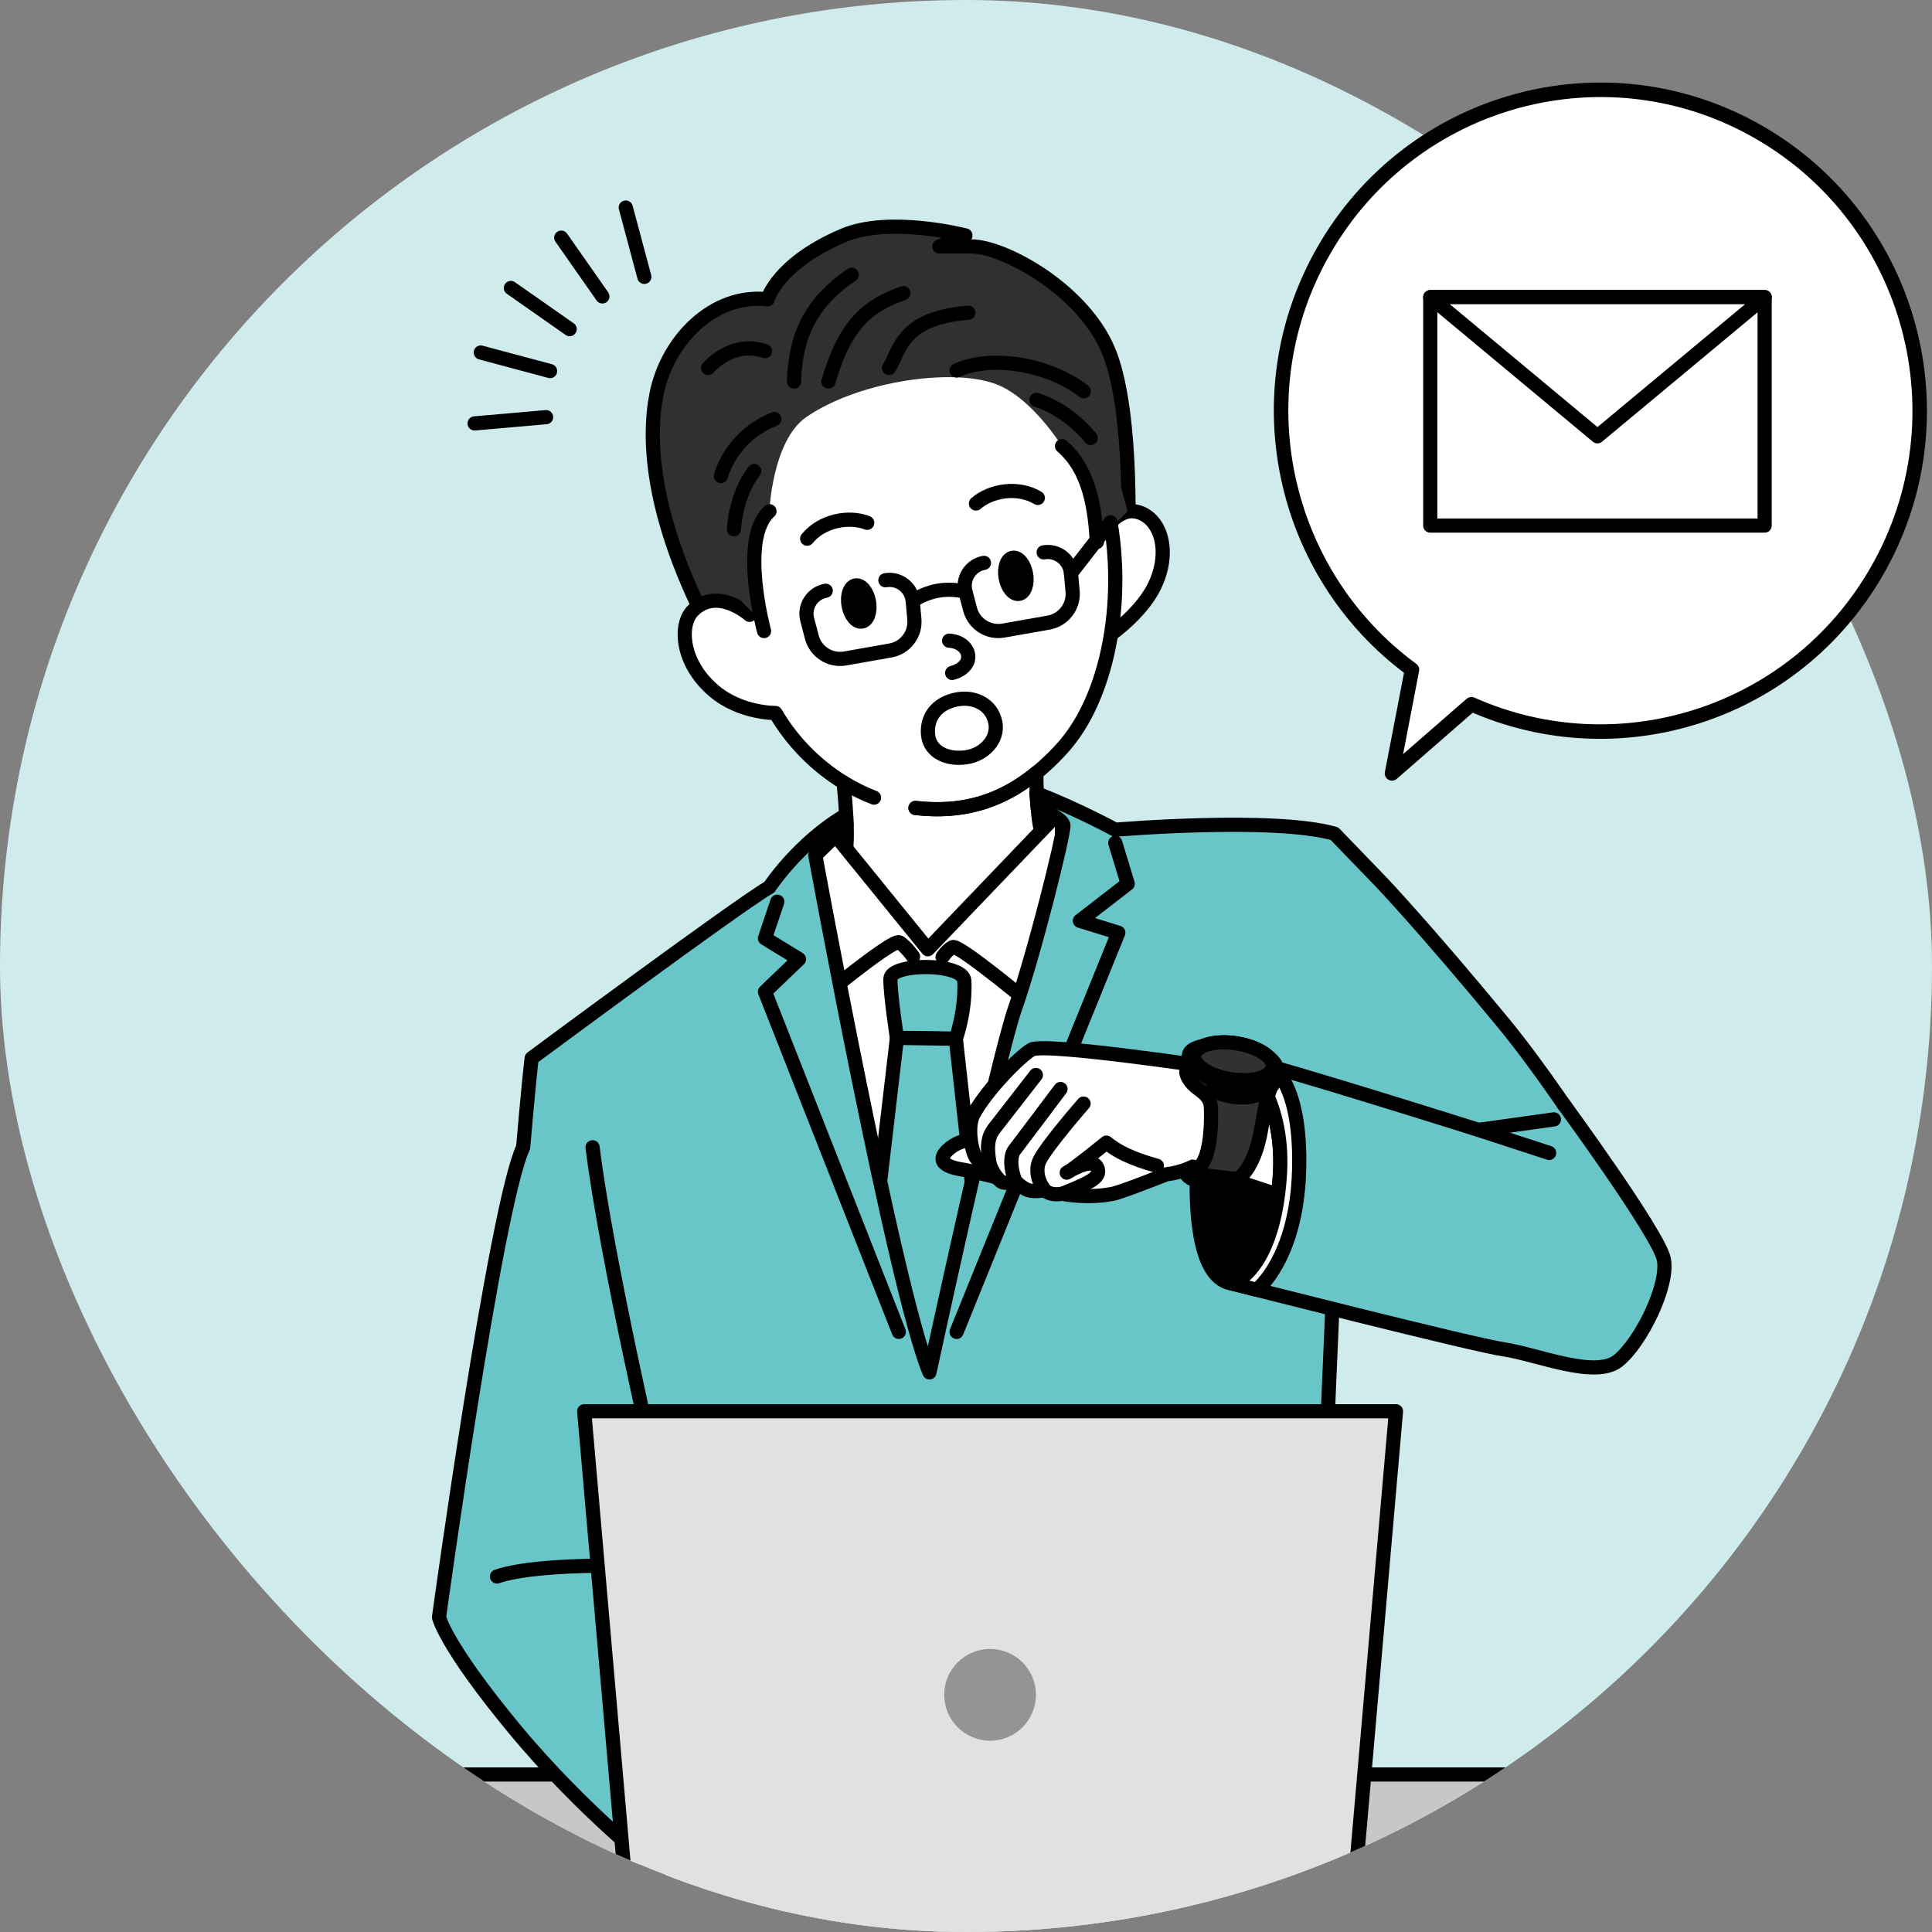
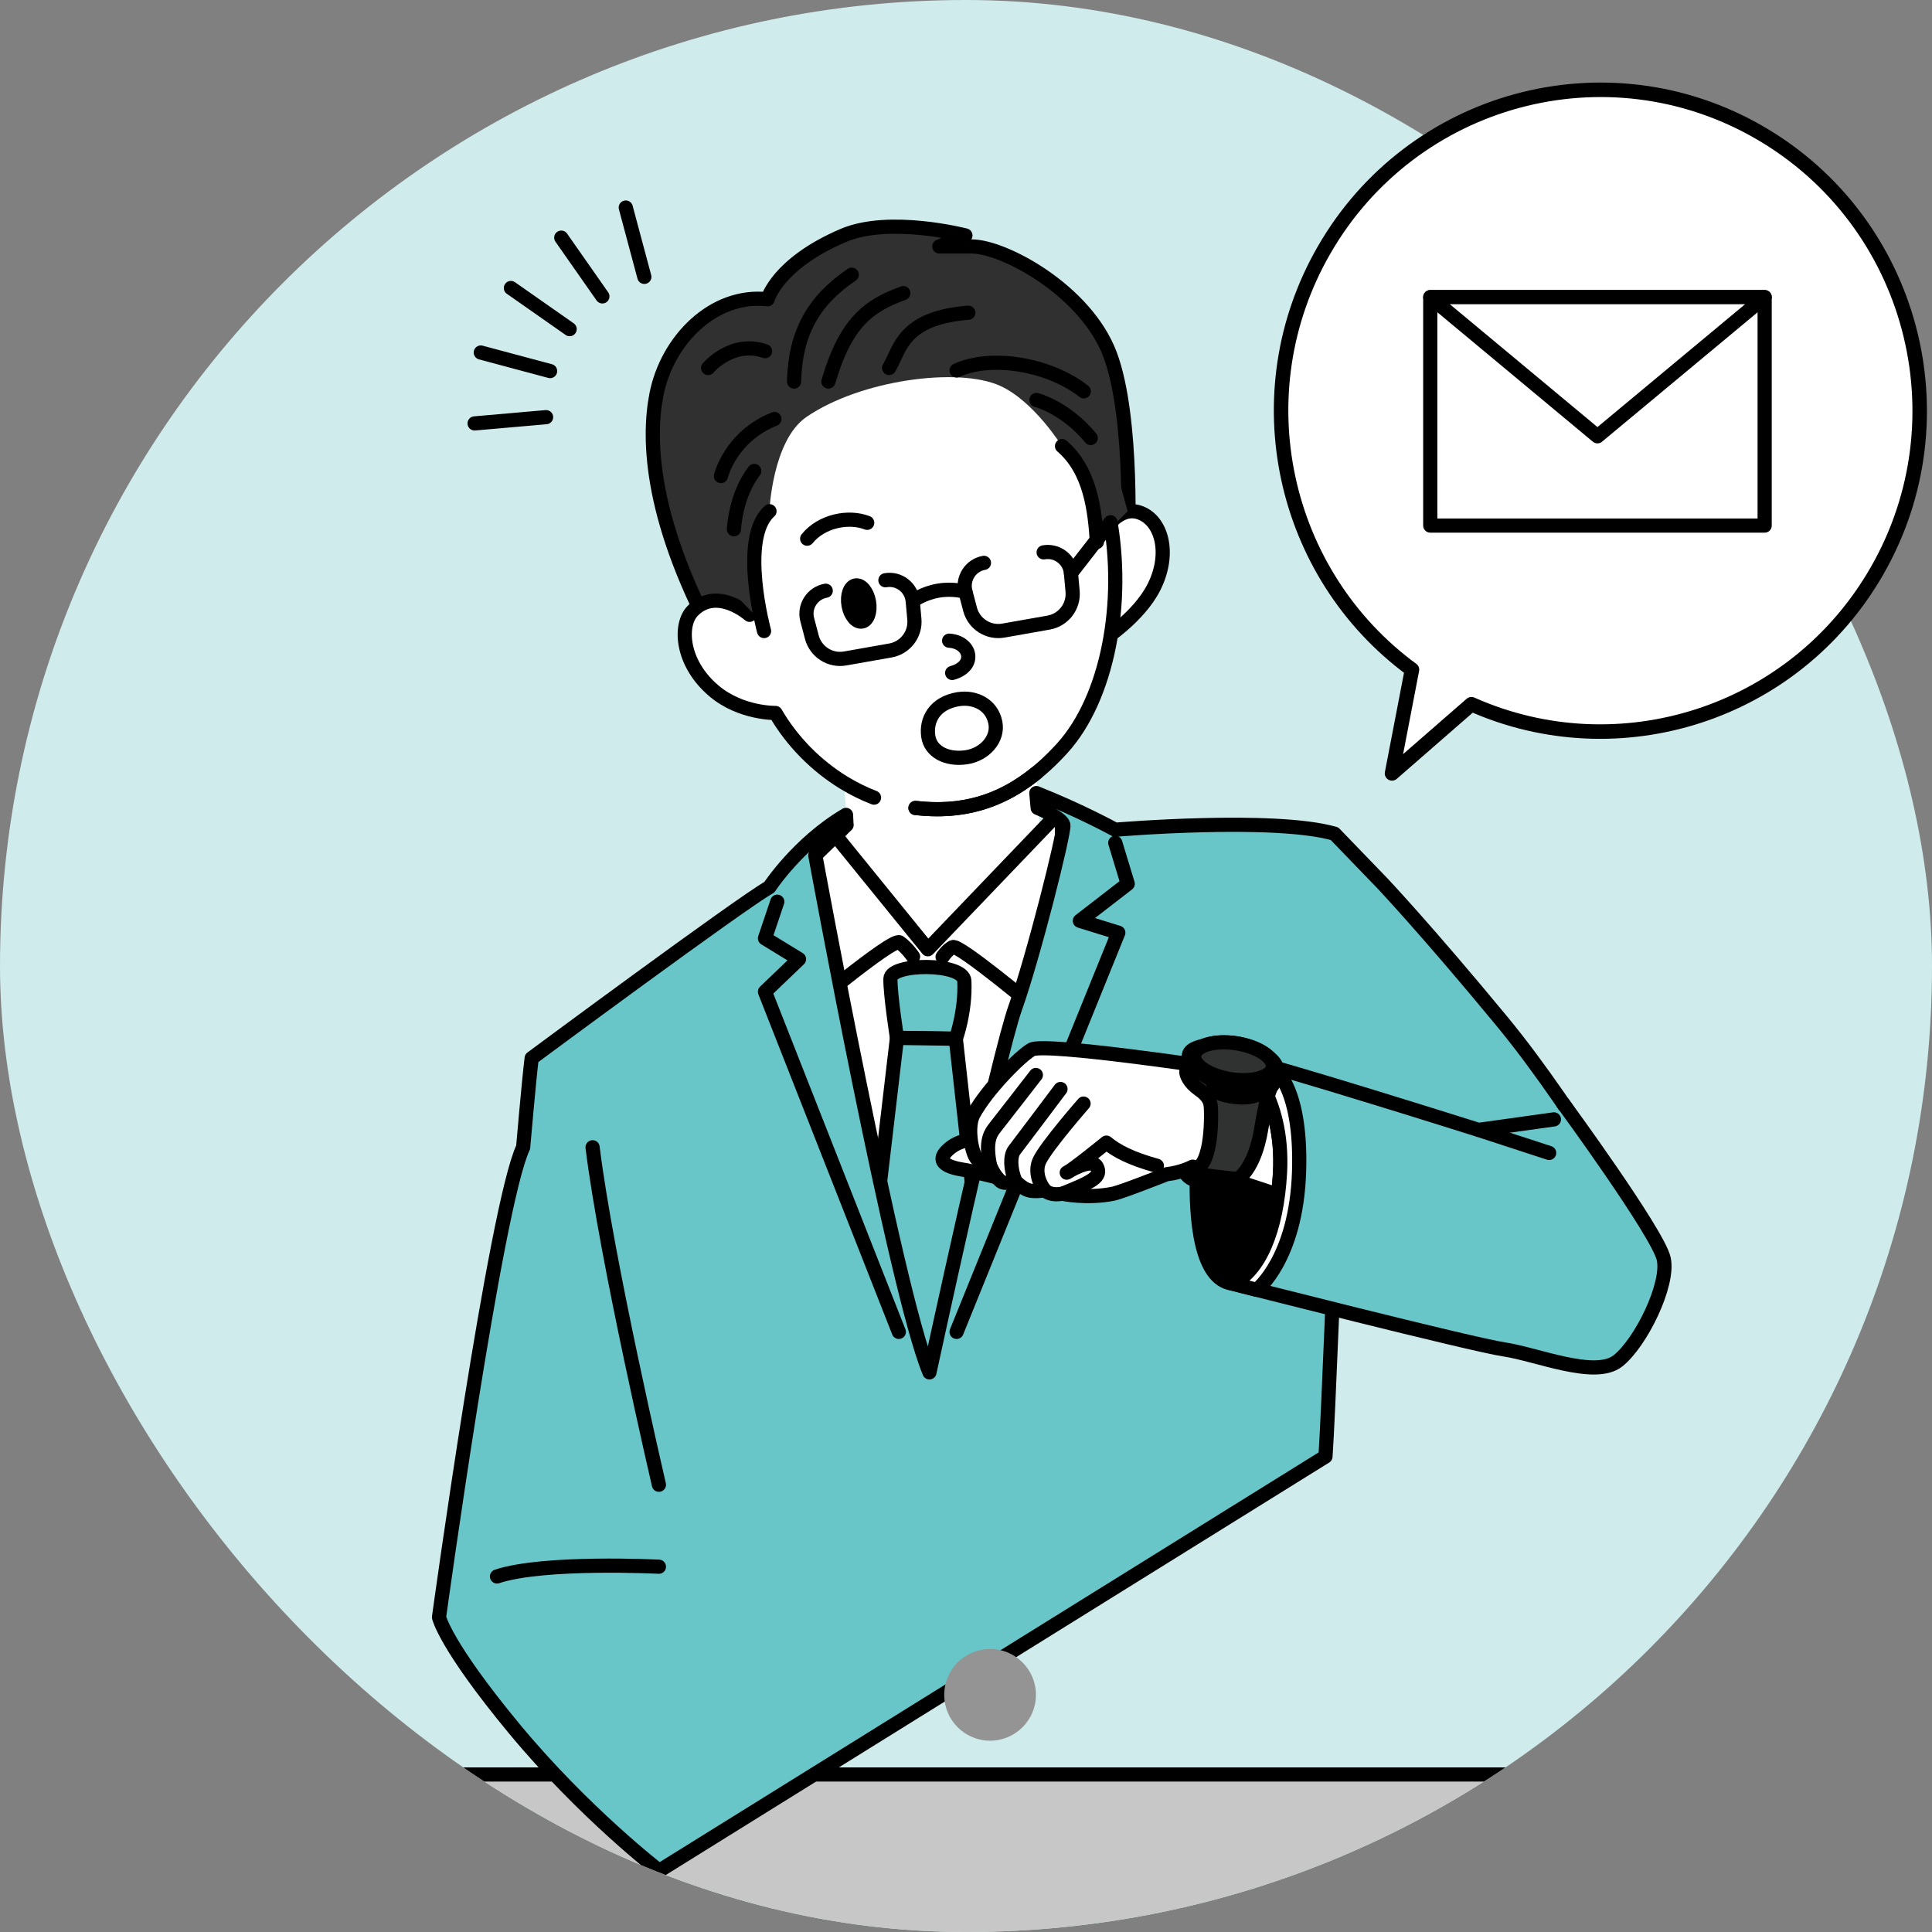
<svg xmlns="http://www.w3.org/2000/svg" width="160" height="160" viewBox="0 0 160 160" fill="none">
  <rect x="0" y="0" width="160" height="160" fill="#808080" stroke="none" />
  <g clip-path="url(#clip0_4035_15920)">
    <g clip-path="url(#clip1_4035_15920)">
      <rect width="160" height="160" rx="80" fill="#D0EBEB" />
      <path d="M163.836 146.955H9.219V161.571H163.836V146.955Z" fill="#C7C7C7" />
      <path d="M9.219 146.955H163.836" stroke="black" stroke-width="1.174" stroke-linecap="round" stroke-linejoin="round" />
      <path d="M63.566 24.783C59.072 24.276 55.246 28.189 54.366 32.659C53.637 36.36 53.796 43.25 59.71 53.827C63.764 61.079 93.397 45.362 93.397 45.362C93.397 45.362 93.919 34.65 91.928 29.359C89.938 24.073 83.154 20.41 80.472 20.41H77.791L79.951 19.497C79.951 19.497 73.655 17.869 69.842 19.497C64.353 21.84 63.571 24.783 63.571 24.783H63.566Z" fill="#303030" stroke="black" stroke-width="1.174" stroke-linecap="round" stroke-linejoin="round" />
      <path d="M90.841 44.888C90.841 44.888 92.262 41.82 94.272 42.414C96.18 42.98 96.992 45.772 95.572 48.609C94.33 51.087 91.373 52.981 91.373 52.981L90.841 44.883V44.888Z" fill="white" stroke="black" stroke-width="1.174" stroke-linecap="round" stroke-linejoin="round" />
      <path d="M91.89 42.815L87.536 30.04L69.335 28.89L59.667 38.085L62.083 50.913C62.083 50.913 59.386 48.507 57.362 50.59C56.251 51.73 56.391 54.909 59.15 57.228C61.367 59.094 64.228 59.04 64.228 59.04C65.61 61.413 67.591 63.404 69.871 64.805C69.871 64.805 70.442 70.12 69.91 70.888C68.668 72.68 62.933 75.439 62.933 75.439L76.945 81.233L93.204 69.762C93.204 69.762 87.251 70.352 86.531 69.525C85.811 68.699 85.836 63.998 85.836 63.998C86.551 63.413 87.256 62.742 87.957 61.973C91.769 57.794 93.204 49.836 91.895 42.806" fill="white" />
      <path d="M91.89 42.815C93.199 49.846 91.764 57.799 87.952 61.983C84.285 66.003 80.472 67.443 75.815 66.912" stroke="black" stroke-width="1.174" stroke-linecap="round" stroke-linejoin="round" />
-       <path d="M69.862 64.809C69.862 64.809 70.432 70.124 69.901 70.893C68.659 72.685 62.924 75.444 62.924 75.444L76.936 81.237L93.195 69.767C93.195 69.767 87.242 70.356 86.522 69.53C85.802 68.704 85.826 64.002 85.826 64.002" stroke="black" stroke-width="1.174" stroke-linecap="round" stroke-linejoin="round" />
      <path d="M85.831 64.007C82.796 66.481 79.583 67.341 75.815 66.911V66.916" stroke="black" stroke-width="1.174" stroke-linecap="round" stroke-linejoin="round" />
      <path d="M62.078 50.918C62.078 50.918 59.382 48.512 57.358 50.595C56.246 51.735 56.386 54.914 59.145 57.233C61.363 59.099 64.223 59.045 64.223 59.045C65.605 61.418 67.586 63.408 69.867 64.81C70.674 65.302 71.515 65.723 72.384 66.056" stroke="black" stroke-width="1.174" stroke-linecap="round" stroke-linejoin="round" />
      <path d="M81.487 46.613C80.376 46.811 79.666 47.917 79.956 49.009L80.337 50.459C80.656 51.672 81.855 52.44 83.092 52.223L86.841 51.561C88.078 51.343 88.943 50.212 88.827 48.961L88.692 47.468C88.59 46.342 87.546 45.545 86.43 45.743" stroke="black" stroke-width="1.174" stroke-linecap="round" stroke-linejoin="round" />
      <path d="M73.327 48.053C74.438 47.855 75.482 48.652 75.588 49.778L75.723 51.271C75.839 52.522 74.974 53.653 73.737 53.87L69.988 54.532C68.751 54.75 67.553 53.981 67.234 52.769L66.852 51.319C66.562 50.227 67.272 49.12 68.384 48.922" stroke="black" stroke-width="1.174" stroke-linecap="round" stroke-linejoin="round" />
      <path d="M75.588 49.778C75.588 49.778 76.395 49.145 77.69 48.918C78.917 48.7 79.951 49.01 79.951 49.01" stroke="black" stroke-width="1.174" stroke-linecap="round" stroke-linejoin="round" />
-       <path d="M84.392 49.182C84.86 49.099 85.121 48.363 84.976 47.538C84.83 46.713 84.333 46.111 83.865 46.193C83.397 46.276 83.136 47.012 83.282 47.837C83.427 48.662 83.924 49.264 84.392 49.182Z" fill="black" stroke="black" stroke-width="1.174" stroke-linecap="round" stroke-linejoin="round" />
      <path d="M71.383 51.474C71.851 51.391 72.112 50.655 71.966 49.83C71.821 49.005 71.324 48.403 70.856 48.485C70.388 48.568 70.127 49.304 70.272 50.129C70.418 50.954 70.915 51.556 71.383 51.474Z" fill="black" stroke="black" stroke-width="1.174" stroke-linecap="round" stroke-linejoin="round" />
      <path d="M59.706 48.024L55.729 36.597L66.779 23.261L88.836 25.803L93.388 42.342L90.837 44.893C90.668 42.318 90.325 39.008 87.947 36.955C87.947 36.955 85.633 33.219 82.816 31.949C79.366 30.388 71.287 31.451 66.789 34.529C63.953 36.467 63.716 42.347 63.716 42.347C61.174 44.623 63.088 51.527 63.088 51.527L59.701 48.034L59.706 48.024Z" fill="#303030" />
      <path d="M88.692 47.469L91.968 43.251" stroke="black" stroke-width="1.174" stroke-linecap="round" stroke-linejoin="round" />
      <path d="M78.603 53.059C80.41 53.165 80.907 55.165 78.854 55.731" stroke="black" stroke-width="1.174" stroke-linecap="round" stroke-linejoin="round" />
      <path d="M71.819 43.298C70.278 42.699 68.045 43.134 66.847 44.612" stroke="black" stroke-width="1.174" stroke-linecap="round" stroke-linejoin="round" />
-       <path d="M80.825 41.699C82.072 40.612 84.314 40.254 85.947 41.235" stroke="black" stroke-width="1.174" stroke-linecap="round" stroke-linejoin="round" />
      <path d="M79.395 57.9C80.68 57.697 82.12 58.306 82.429 59.833C82.705 61.181 81.55 62.5 79.994 62.717C78.404 62.94 77.056 62.258 76.873 60.964C76.689 59.669 77.351 58.224 79.395 57.895V57.9Z" fill="white" stroke="black" stroke-width="1.174" stroke-linecap="round" stroke-linejoin="round" />
      <path d="M68.697 68.583L76.843 78.614L87.951 67.018V114.311H63.275L66.155 72.622L68.697 68.583Z" fill="white" stroke="black" stroke-width="1.174" stroke-linecap="round" stroke-linejoin="round" />
      <path d="M85.831 83.547C85.831 83.547 79.399 78.165 78.897 78.435C78.394 78.706 78.061 79.252 78.061 79.252" stroke="black" stroke-width="1.174" stroke-linecap="round" stroke-linejoin="round" />
      <path d="M75.616 79.223C75.616 79.223 75.123 78.484 74.495 78.044C73.915 77.638 66.039 84.262 66.039 84.262" stroke="black" stroke-width="1.174" stroke-linecap="round" stroke-linejoin="round" />
      <path d="M79.863 81.242C79.979 83.769 79.157 86.025 79.157 86.025L74.282 85.948C74.282 85.948 73.721 82.358 73.741 81.054C73.76 79.749 79.795 79.71 79.867 81.242H79.863Z" fill="#68C6C9" stroke="black" stroke-width="1.174" stroke-linecap="round" stroke-linejoin="round" />
      <path d="M79.157 86.025L81.196 104.342L79.616 113.967L73.455 114.194L72.103 104.521L74.282 85.953L79.157 86.025Z" fill="#68C6C9" stroke="black" stroke-width="1.174" stroke-linecap="round" stroke-linejoin="round" />
      <path d="M70.112 68.317L67.522 70.835C67.522 70.835 74.089 106.696 76.973 113.654C76.973 113.654 82.626 87.514 84.086 83.436C85.545 79.358 88.183 68.912 88.062 68.317C87.942 67.723 85.936 66.906 85.936 66.906L85.825 65.679C89.57 67.167 92.358 68.714 92.358 68.714C92.358 68.714 105.476 67.602 110.516 69.042L114.453 73.12C114.453 73.12 118.164 77.043 124.402 84.6C130.64 92.157 137.723 104.546 137.723 104.546L110.612 101.309C110.612 101.309 110.013 117.142 109.771 120.621L54.593 154.927C54.593 154.927 48.355 150.129 42.595 143.171C36.836 136.213 36.357 133.933 36.357 133.933C36.357 133.933 41.049 99.811 43.325 95.013C43.325 95.013 43.794 89.553 44.03 87.635C44.03 87.635 61.198 74.913 63.715 73.473C63.715 73.473 66.116 69.801 70.064 67.486L70.103 68.317H70.112Z" fill="#68C6C9" stroke="black" stroke-width="1.174" stroke-linecap="round" stroke-linejoin="round" />
      <path d="M92.362 69.801L93.392 73.193L89.43 76.256L92.614 77.242L79.22 110.301" stroke="black" stroke-width="1.174" stroke-linecap="round" stroke-linejoin="round" />
      <path d="M74.436 110.301L63.352 82.132L66.169 79.431L63.352 77.706L64.372 74.676" stroke="black" stroke-width="1.174" stroke-linecap="round" stroke-linejoin="round" />
      <path d="M49.075 95.013C50.205 104.222 54.568 122.96 54.568 122.96" stroke="black" stroke-width="1.174" stroke-linecap="round" stroke-linejoin="round" />
      <path d="M41.16 130.555C45.035 129.265 54.568 129.748 54.568 129.748" stroke="black" stroke-width="1.174" stroke-linecap="round" stroke-linejoin="round" />
-       <path d="M111.744 161.208H52.245L48.38 116.876H115.609L111.744 161.208Z" fill="#E1E1E1" stroke="black" stroke-width="1.174" stroke-linecap="round" stroke-linejoin="round" />
      <path d="M81.995 144.157C84.092 144.157 85.793 142.456 85.793 140.359C85.793 138.261 84.092 136.561 81.995 136.561C79.897 136.561 78.197 138.261 78.197 140.359C78.197 142.456 79.897 144.157 81.995 144.157Z" fill="#949494" />
      <path d="M102.051 106.3C103.713 106.3 105.743 101.816 106.004 97.134C106.361 90.655 104.153 87.727 102.921 87.727C100.631 87.727 99.249 93.008 99.123 97.013C98.998 101.019 99.442 105.952 102.051 106.3Z" fill="black" stroke="black" stroke-width="1.174" stroke-linecap="round" stroke-linejoin="round" />
      <path d="M82.55 97.497C82.55 97.497 80.641 97.023 79.999 96.907C79.443 96.811 77.129 96.54 78.472 95.255C79.815 93.969 81.733 94.312 83.647 94.912L82.55 97.497Z" fill="white" stroke="black" stroke-width="1.174" stroke-linecap="round" stroke-linejoin="round" />
      <path d="M111.744 91.655L100.959 88.48C100.959 88.48 86.527 86.306 85.435 86.92C84.497 87.446 81.724 90.249 80.622 92.278C80.086 93.273 80.429 95.259 80.82 95.863C81.226 96.487 81.995 96.54 81.995 96.54C81.995 96.54 82.342 97.395 82.864 97.82C83.246 98.129 84.087 97.82 84.087 97.82C84.087 97.82 84.666 98.424 85.193 98.574C85.72 98.724 86.522 98.574 86.522 98.574C86.522 98.574 86.923 99.047 87.972 98.859C87.972 98.859 90.001 99.299 92.185 98.859C92.919 98.709 96.606 97.245 96.606 97.245C97.877 97.105 98.77 96.617 98.77 96.617L110.541 100.487L111.739 91.66L111.744 91.655Z" fill="white" stroke="black" stroke-width="1.174" stroke-linecap="round" stroke-linejoin="round" />
      <path d="M95.808 96.545C93.624 95.936 92.455 95.313 91.629 94.626C91.629 94.626 88.744 96.97 88.343 97.115C88.343 97.115 90.402 95.801 90.832 96.627C91.262 97.453 90.474 97.859 87.981 98.859" stroke="black" stroke-width="1.174" stroke-linecap="round" stroke-linejoin="round" />
      <path d="M89.735 91.394C89.735 91.394 86.662 94.907 86.087 96.115C85.734 96.859 85.937 97.83 86.526 98.574" stroke="black" stroke-width="1.174" stroke-linecap="round" stroke-linejoin="round" />
      <path d="M87.826 90.186C87.826 90.186 84.589 94.496 84.005 95.255C83.652 95.714 83.652 96.772 84.091 97.82" stroke="black" stroke-width="1.174" stroke-linecap="round" stroke-linejoin="round" />
      <path d="M85.787 89.026C85.787 89.026 82.787 92.897 82.357 93.438C81.927 93.979 81.617 94.713 81.994 96.545" stroke="black" stroke-width="1.174" stroke-linecap="round" stroke-linejoin="round" />
      <path d="M128.689 92.703L122.446 93.573C122.446 93.573 105.69 88.277 102.926 87.727C102.926 87.727 106.366 90.65 106.009 97.134C105.748 101.821 104.327 105.276 102.056 106.3C102.056 106.3 121.895 111.359 124.582 111.755C127.268 112.151 132.09 114.205 133.989 112.702C135.888 111.199 138.256 106.377 137.782 104.246C137.309 102.116 129.457 91.394 129.457 91.394" fill="#68C6C9" />
      <path d="M128.689 92.703L122.446 93.573C122.446 93.573 105.69 88.277 102.926 87.727C102.926 87.727 106.366 90.65 106.009 97.134C105.748 101.821 104.327 105.276 102.056 106.3C102.056 106.3 121.895 111.359 124.582 111.755C127.268 112.151 132.09 114.205 133.989 112.702C135.888 111.199 138.256 106.377 137.782 104.246C137.309 102.116 129.457 91.394 129.457 91.394" stroke="black" stroke-width="1.174" stroke-linecap="round" stroke-linejoin="round" />
      <path d="M102.051 106.3C104.322 105.276 105.743 101.816 106.004 97.134C106.361 90.655 102.921 87.727 102.921 87.727L105.351 88.359C105.351 88.359 107.811 89.746 107.584 97.013C107.356 104.28 104.08 106.817 104.08 106.817L102.051 106.3Z" fill="white" stroke="black" stroke-width="1.174" stroke-linecap="round" stroke-linejoin="round" />
      <path d="M128.293 95.481L122.446 93.573" stroke="black" stroke-width="1.174" stroke-linecap="round" stroke-linejoin="round" />
      <path d="M63.358 29.083C60.614 28.127 58.643 30.475 58.643 30.475" stroke="black" stroke-width="1.174" stroke-linecap="round" stroke-linejoin="round" />
      <path d="M64.131 34.698C60.469 36.171 59.705 39.428 59.705 39.428" stroke="black" stroke-width="1.174" stroke-linecap="round" stroke-linejoin="round" />
      <path d="M62.465 39.003C60.889 41.037 60.783 43.83 60.783 43.83" stroke="black" stroke-width="1.174" stroke-linecap="round" stroke-linejoin="round" />
      <path d="M63.726 42.337C61.184 44.613 63.276 52.261 63.276 52.261" stroke="black" stroke-width="1.174" stroke-linecap="round" stroke-linejoin="round" />
      <path d="M87.952 36.945C90.329 38.998 90.672 42.308 90.841 44.883" stroke="black" stroke-width="1.174" stroke-linecap="round" stroke-linejoin="round" />
      <path d="M65.76 31.596C65.861 27.528 67.388 24.885 70.538 22.749" stroke="black" stroke-width="1.174" stroke-linecap="round" stroke-linejoin="round" />
      <path d="M74.81 24.276C71.964 25.291 70.031 26.716 68.606 31.596" stroke="black" stroke-width="1.174" stroke-linecap="round" stroke-linejoin="round" />
      <path d="M80.192 25.899C74.699 26.334 74.558 28.948 73.631 30.475" stroke="black" stroke-width="1.174" stroke-linecap="round" stroke-linejoin="round" />
      <path d="M89.754 32.407C86.908 30.17 82.11 29.358 79.221 30.678" stroke="black" stroke-width="1.174" stroke-linecap="round" stroke-linejoin="round" />
      <path d="M90.329 36.273C88.232 33.731 85.831 33.123 85.831 33.123" stroke="black" stroke-width="1.174" stroke-linecap="round" stroke-linejoin="round" />
      <path d="M51.824 17.188L53.361 22.928" stroke="black" stroke-width="1.174" stroke-linecap="round" stroke-linejoin="round" />
      <path d="M46.481 19.681L49.887 24.546" stroke="black" stroke-width="1.174" stroke-linecap="round" stroke-linejoin="round" />
      <path d="M42.311 23.851L47.176 27.257" stroke="black" stroke-width="1.174" stroke-linecap="round" stroke-linejoin="round" />
      <path d="M39.817 29.194L45.557 30.731" stroke="black" stroke-width="1.174" stroke-linecap="round" stroke-linejoin="round" />
      <path d="M39.305 35.065L45.224 34.548" stroke="black" stroke-width="1.174" stroke-linecap="round" stroke-linejoin="round" />
      <path d="M105.329 89.614C105.473 88.678 104.086 87.687 102.232 87.402C100.378 87.117 98.758 87.644 98.614 88.581C98.47 89.517 99.856 90.507 101.71 90.793C103.565 91.078 105.184 90.55 105.329 89.614Z" fill="black" stroke="black" stroke-width="1.174" stroke-linecap="round" stroke-linejoin="round" />
      <path d="M104.51 87.151C104.51 87.151 105.757 87.881 105.713 88.495C105.689 88.876 105.525 89.717 105.394 89.867C105.264 90.017 104.998 90.195 104.442 93.529C103.887 96.863 102.505 97.641 102.505 97.641C102.505 97.641 102.432 97.892 102.157 98.004C101.882 98.115 99.775 97.873 99.04 97.738C98.306 97.603 98.094 96.989 98.094 96.989L98.958 96.839C100.442 96.453 100.316 92.094 100.277 91.669C100.239 91.244 100.118 90.79 99.297 90.22C98.475 89.65 98.214 88.963 98.248 88.746L98.461 87.364C98.552 86.765 99.741 86.606 99.741 86.606C99.099 86.871 99.963 89.176 99.963 89.176C100.48 89.461 100.567 89.881 100.616 90.287C100.616 90.287 100.881 90.717 102.457 90.867C103.916 91.002 104.587 90.423 104.587 90.423C104.587 90.423 104.394 89.891 104.732 89.49C105.071 89.089 104.51 87.151 104.51 87.151Z" fill="#303131" stroke="black" stroke-width="1.174" stroke-linecap="round" stroke-linejoin="round" />
      <path d="M105.48 88.614C105.624 87.678 104.237 86.687 102.383 86.402C100.529 86.117 98.909 86.644 98.765 87.581C98.621 88.517 100.007 89.507 101.861 89.793C103.715 90.078 105.335 89.55 105.48 88.614Z" fill="black" stroke="black" stroke-width="1.174" stroke-linecap="round" stroke-linejoin="round" />
      <path d="M105.411 88.388C105.538 87.568 104.184 86.679 102.388 86.402C100.592 86.126 99.033 86.567 98.907 87.387C98.781 88.207 100.135 89.096 101.931 89.373C103.727 89.649 105.285 89.208 105.411 88.388Z" fill="#303131" stroke="black" stroke-width="1.174" stroke-linecap="round" stroke-linejoin="round" />
      <path d="M98.089 96.989C99.089 97.332 102.5 97.641 102.5 97.641" stroke="black" stroke-width="1.174" stroke-linecap="round" stroke-linejoin="round" />
    </g>
    <path d="M145.756 11.002C133.112 3.663 116.943 8.021 109.64 20.729C102.818 32.6 106.155 47.559 116.934 55.459L115.28 64.05L121.857 58.32C134.054 63.751 148.612 59.17 155.434 47.299C162.737 34.591 158.4 18.342 145.756 11.002Z" fill="white" stroke="black" stroke-width="1.2" stroke-linecap="round" stroke-linejoin="round" />
    <path d="M146.141 24.608H118.448V43.525H146.141V24.608Z" fill="white" stroke="black" stroke-width="1.174" stroke-linecap="round" stroke-linejoin="round" />
    <path d="M146.145 24.608L132.294 36.132L118.448 24.608H146.145Z" fill="white" stroke="black" stroke-width="1.174" stroke-linecap="round" stroke-linejoin="round" />
  </g>
  <defs>
    <clipPath id="clip0_4035_15920">
      <rect width="160" height="160" fill="white" />
    </clipPath>
    <clipPath id="clip1_4035_15920">
      <rect width="160" height="160" rx="80" fill="white" />
    </clipPath>
  </defs>
</svg>